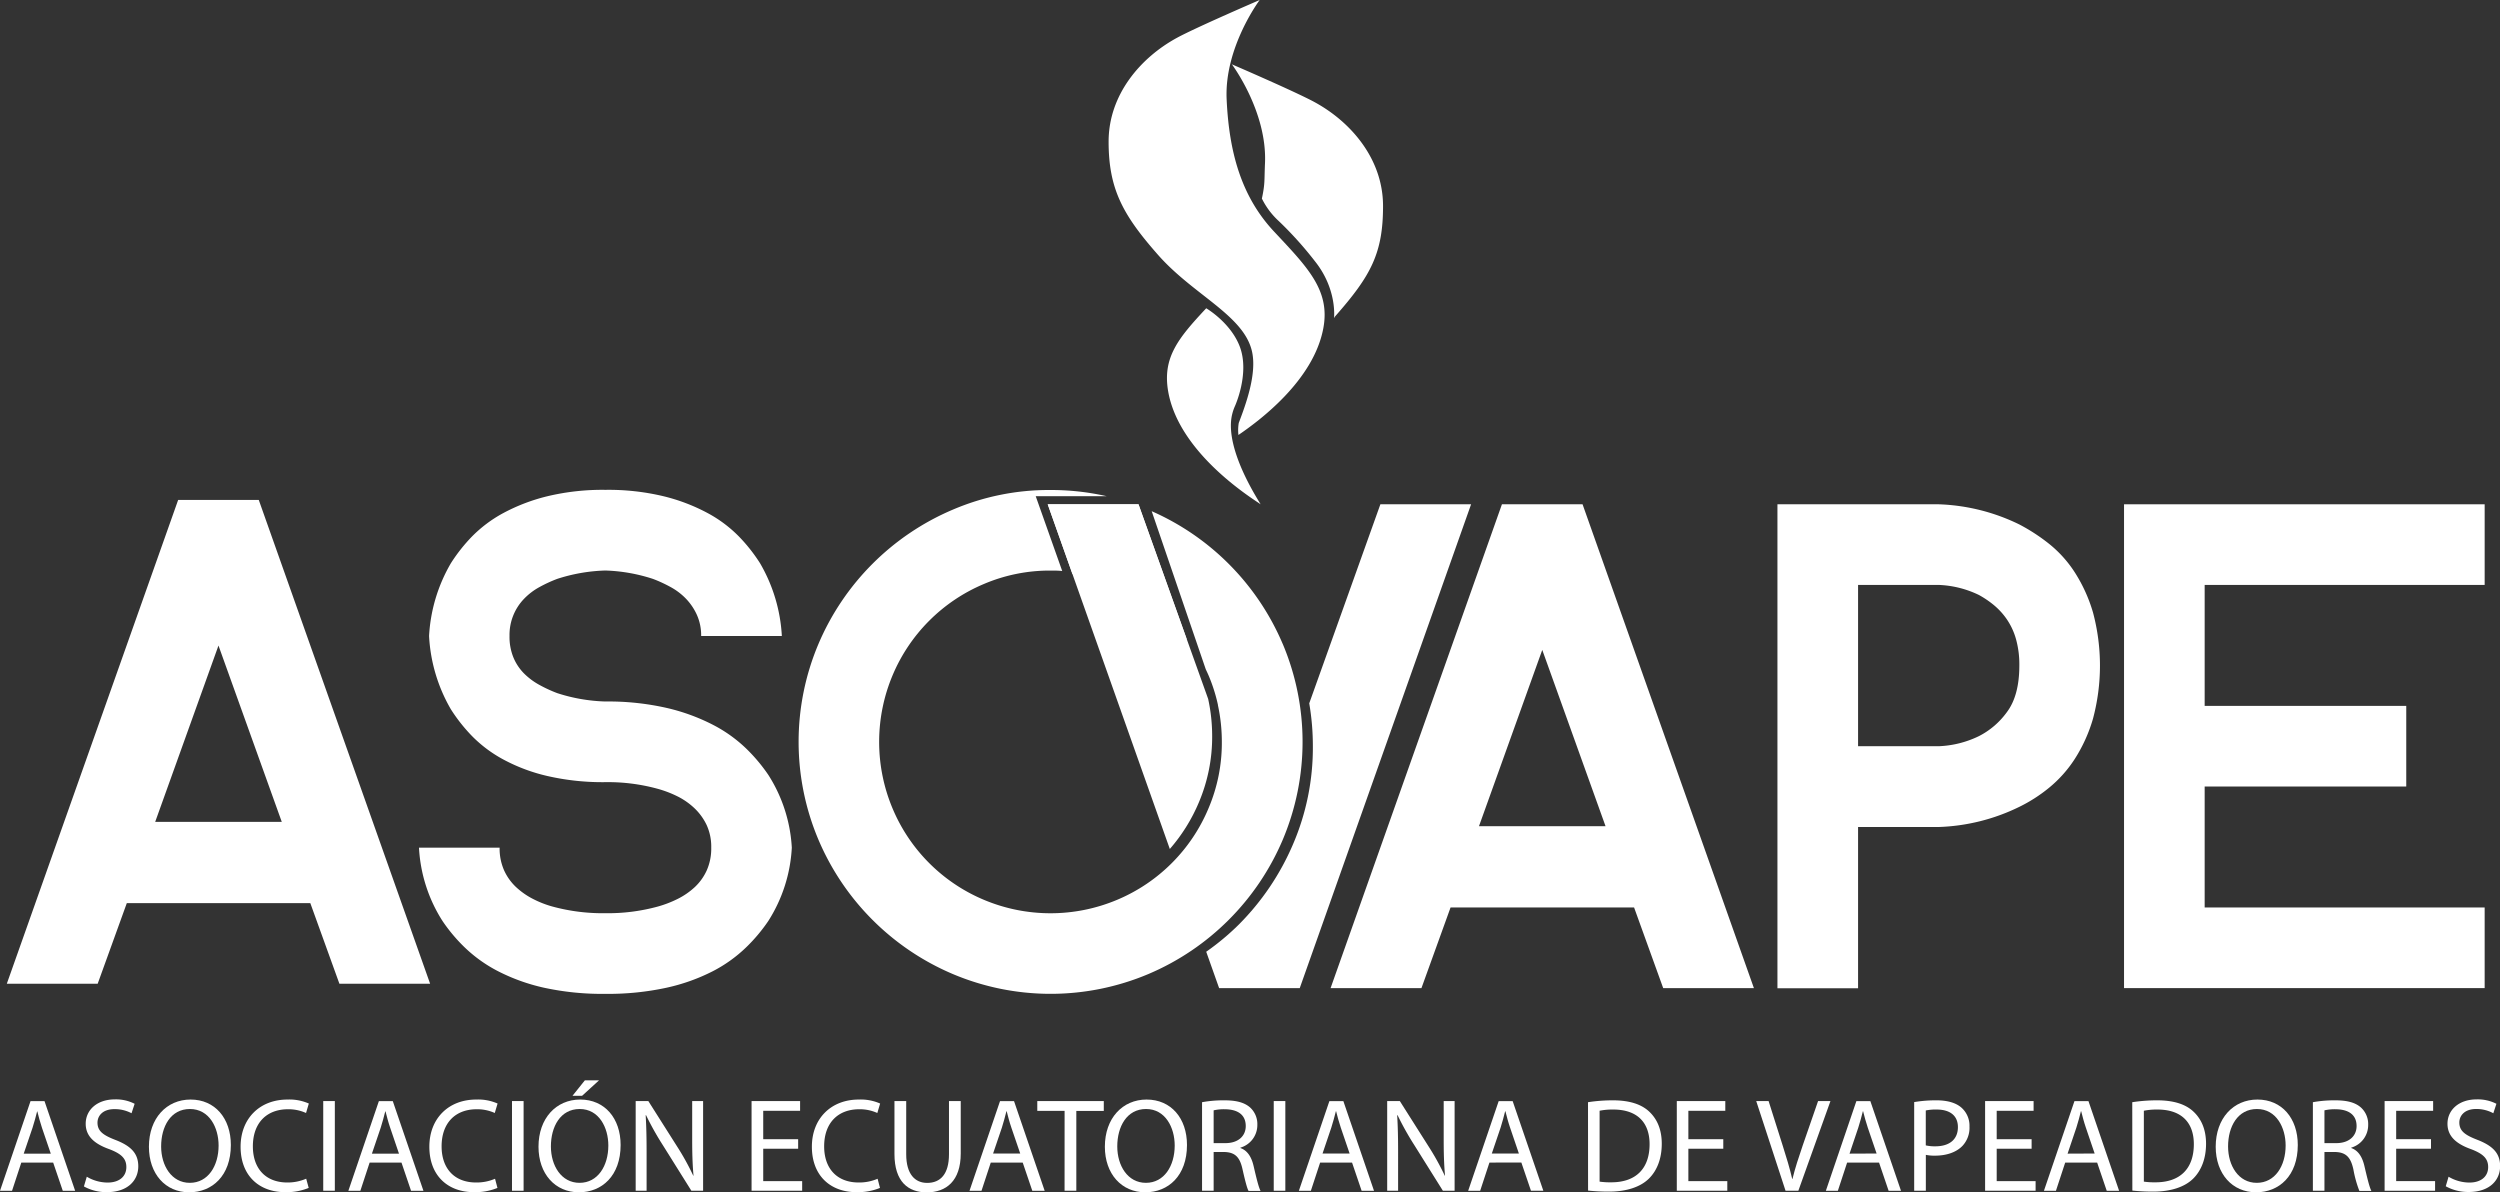
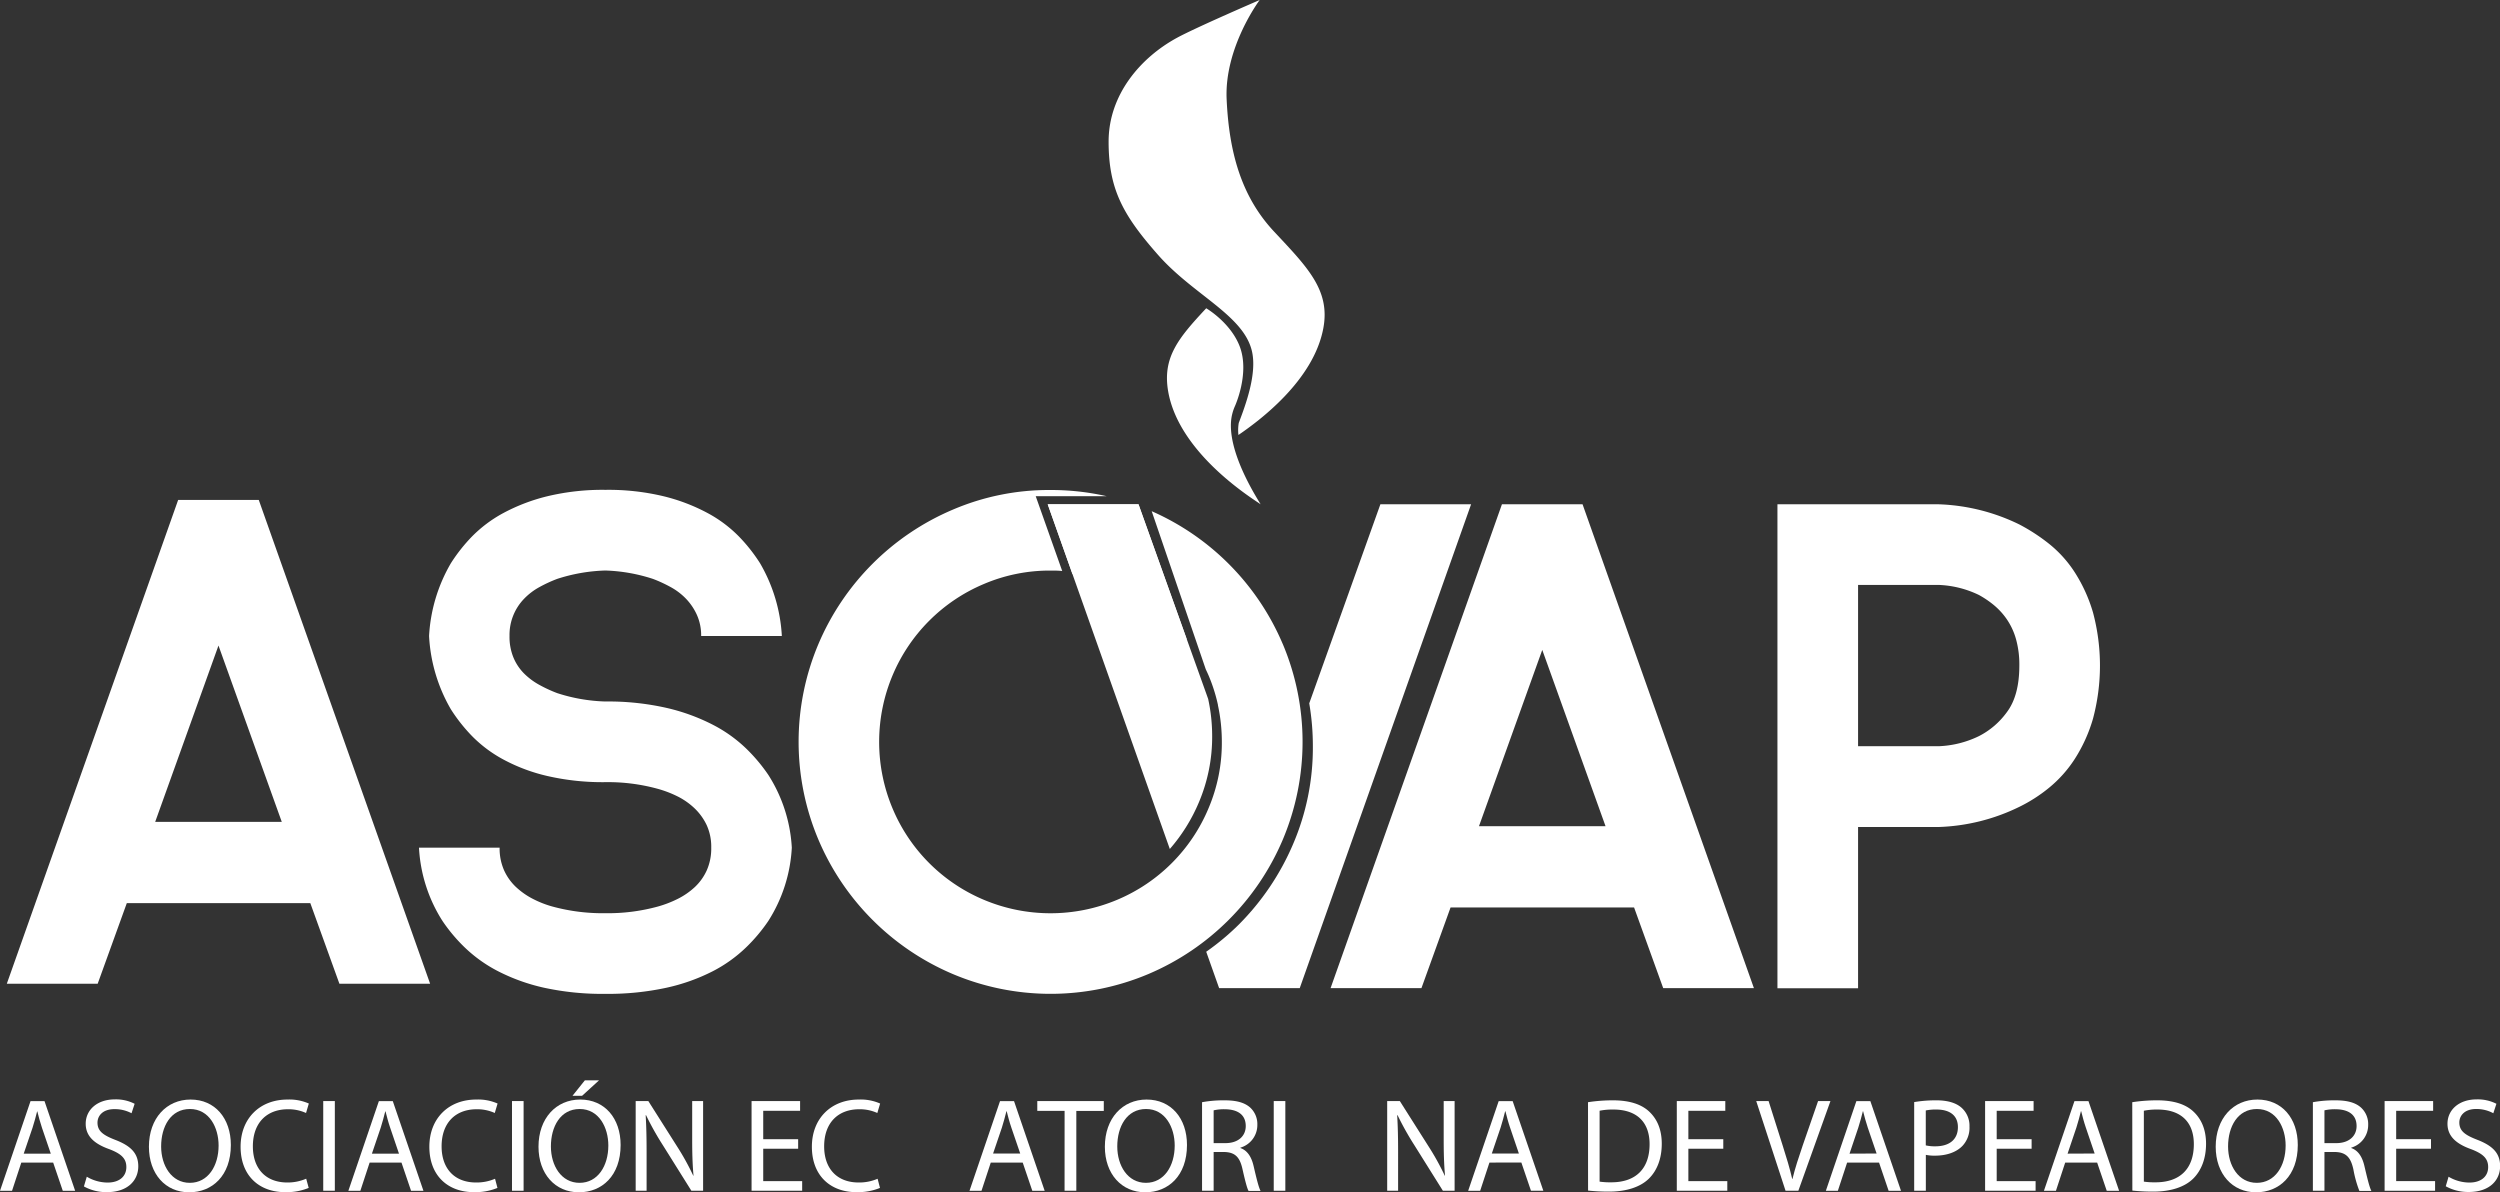
<svg xmlns="http://www.w3.org/2000/svg" viewBox="0 0 808.31 385.5">
  <rect x="0" y="0" width="808.31" height="385.5" fill="#333333" stroke="none" />
  <defs>
    <style>.cls-1{fill:#fff;}</style>
  </defs>
  <g id="Capa_2" data-name="Capa 2">
    <g id="Capa_10" data-name="Capa 10">
      <path class="cls-1" d="M2.2,318.07,57.6,161.65H83.67l55.4,156.42H109.74L100.33,292H41l-9.42,26.07ZM70.64,208.72l-20.46,57H91.1Z" />
      <path class="cls-1" d="M226.7,205.64a16.18,16.18,0,0,0-1.36-6.79,18.55,18.55,0,0,0-3.53-5.25,20.42,20.42,0,0,0-5-3.8,44.2,44.2,0,0,0-5.7-2.63,54.92,54.92,0,0,0-15.39-2.71,55.44,55.44,0,0,0-15.57,2.71,44.2,44.2,0,0,0-5.7,2.63,20.42,20.42,0,0,0-5,3.8,16.79,16.79,0,0,0-4.71,12,17.63,17.63,0,0,0,1.27,7,16,16,0,0,0,3.44,5.16,21.69,21.69,0,0,0,5,3.71,44.2,44.2,0,0,0,5.7,2.63,55.09,55.09,0,0,0,15.57,2.71,85.27,85.27,0,0,1,19.83,2.08,64,64,0,0,1,14.93,5.44,45.4,45.4,0,0,1,10.68,7.6,54.65,54.65,0,0,1,7.25,8.6,48.59,48.59,0,0,1,7.6,23.54,48.82,48.82,0,0,1-7.6,23.71,54.2,54.2,0,0,1-7.25,8.6A45.43,45.43,0,0,1,230.5,314a61.89,61.89,0,0,1-14.93,5.34,89,89,0,0,1-19.83,2,88.54,88.54,0,0,1-19.91-2A62,62,0,0,1,161,314a45.64,45.64,0,0,1-10.68-7.61,53.59,53.59,0,0,1-7.24-8.6,48.72,48.72,0,0,1-7.61-23.71h26.07a17.4,17.4,0,0,0,1.45,7.33,17,17,0,0,0,3.89,5.43,24,24,0,0,0,5.44,3.8,32.88,32.88,0,0,0,6.24,2.45,61.73,61.73,0,0,0,17.2,2.17,61,61,0,0,0,17-2.17,35.77,35.77,0,0,0,6.34-2.45,23.45,23.45,0,0,0,5.52-3.8,17,17,0,0,0,3.89-5.43,17.4,17.4,0,0,0,1.45-7.33,16.84,16.84,0,0,0-1.45-7.25,18.38,18.38,0,0,0-3.89-5.43,22.64,22.64,0,0,0-5.52-3.89,35.73,35.73,0,0,0-6.34-2.44,60.62,60.62,0,0,0-17-2.18,79.65,79.65,0,0,1-18.83-2,57,57,0,0,1-14.21-5.34,42.26,42.26,0,0,1-10.14-7.6,54.35,54.35,0,0,1-6.79-8.6,52.52,52.52,0,0,1-7.06-23.72,52.23,52.23,0,0,1,7.06-23.54,54.35,54.35,0,0,1,6.79-8.6,42.52,42.52,0,0,1,10.14-7.6,60.32,60.32,0,0,1,14.21-5.43,76.35,76.35,0,0,1,18.83-2.08,76.35,76.35,0,0,1,18.83,2.08,60.32,60.32,0,0,1,14.21,5.43,42.12,42.12,0,0,1,10.14,7.6,53.78,53.78,0,0,1,6.79,8.6,52.23,52.23,0,0,1,7.06,23.54Z" />
      <path class="cls-1" d="M430.21,319.48l55.4-156.43h26.07l55.4,156.43H537.75l-9.41-26.07H469l-9.41,26.07Zm68.44-109.35-20.46,57h40.92Z" />
      <path class="cls-1" d="M574.69,163.05h52.14a64,64,0,0,1,26.07,6.52,60.23,60.23,0,0,1,9.6,6.25,38.5,38.5,0,0,1,8.32,9.23A50,50,0,0,1,676.71,198a66.54,66.54,0,0,1,0,34.39,49.84,49.84,0,0,1-5.89,13,40.15,40.15,0,0,1-8.32,9.32,49.34,49.34,0,0,1-9.6,6.16,63.85,63.85,0,0,1-26.07,6.52H600.76v52.14H574.69Zm26.07,78.22h26.07a32.49,32.49,0,0,0,13-3.26,25.35,25.35,0,0,0,9-7.7q4.06-5.34,4.07-15.11a30.46,30.46,0,0,0-1.09-8.6,21.81,21.81,0,0,0-3-6.43,22.54,22.54,0,0,0-4.26-4.62,31.3,31.3,0,0,0-4.7-3.17,32.65,32.65,0,0,0-13-3.26H600.76Z" />
-       <path class="cls-1" d="M686.75,163.05h116.6v26.07H712.82v39.11H778V254.3H712.82v39.11h90.53v26.07H686.75Z" />
      <path class="cls-1" d="M346.74,185.57l-8-22.52H368.1l15.64,43.75s-10.15-11.1-18.92-15.63C354,185.6,346.74,185.57,346.74,185.57Z" />
      <path class="cls-1" d="M387.57,259.55A54.06,54.06,0,0,0,391.92,238a55.8,55.8,0,0,0-1.26-11.85l0-.08-22.54-63H338.77l39.46,111.43A56,56,0,0,0,387.57,259.55Z" />
      <path class="cls-1" d="M414.72,208.17a81.8,81.8,0,0,0-42.35-42.89l17.48,51.11c.3.64.6,1.27.88,1.92a53.5,53.5,0,0,1,3.06,9.59l0,.13,0,0a55.8,55.8,0,0,1,1.26,11.85,54,54,0,0,1-4.34,21.54,55.13,55.13,0,0,1-29.51,29.51,55.53,55.53,0,0,1-43.09,0,55.13,55.13,0,0,1-29.51-29.51,55.53,55.53,0,0,1,0-43.09,55.22,55.22,0,0,1,29.51-29.51,54.22,54.22,0,0,1,21.54-4.34c1.28,0,2.54,0,3.79.14l-8.57-24.19h22.94a81.58,81.58,0,0,0-18.16-2A79,79,0,0,0,308,164.81a82,82,0,0,0-43.36,43.36,81.28,81.28,0,0,0,0,63.37A81.92,81.92,0,0,0,308,314.9a81.28,81.28,0,0,0,63.37,0,81.92,81.92,0,0,0,43.36-43.36,81.4,81.4,0,0,0,0-63.37Z" />
      <path class="cls-1" d="M446.31,163.05l-23,64.35a82.07,82.07,0,0,1,1.17,13.87A79,79,0,0,1,418.05,273a82.73,82.73,0,0,1-17.47,25.89A80.79,80.79,0,0,1,390,307.72l4.17,11.76h26.07l55.4-156.43Z" />
-       <path class="cls-1" d="M431.32,102.78c1.07-1-.52.5.49-.64,11.44-13,15.36-20.27,15.36-35.53S436.73,39.37,425,33c-6.18-3.36-26.71-12.21-26.71-12.21S409.78,36.08,409,52.87c-.25,5.51.06,6.34-1,11.33a24.36,24.36,0,0,0,5.46,7.28,117.63,117.63,0,0,1,11.7,13C432.41,93.57,431.32,102.78,431.32,102.78Z" />
      <path class="cls-1" d="M390,99.67c-9.07,9.72-14.31,16-12.24,27.23,3.82,20.61,29,35.37,29.77,36.13s-11.91-17.31-9.16-29a15.08,15.08,0,0,1,.9-2.68s4.81-10.48,1.64-19.13C398,104.33,390,99.67,390,99.67Z" />
      <path class="cls-1" d="M407.29,0S395.84,15.26,396.6,32.06s4.58,31.29,15.27,42.74,18.31,18.92,16,31.29c-3.16,17.09-21,30.15-27.46,34.55a14.29,14.29,0,0,1,.11-3.89c2.34-6.15,5.95-16,4.25-23.25-2.74-11.63-18.88-18.09-30.33-31.07s-16-21.37-16-36.64,10.44-27.23,22.13-33.58C386.75,8.85,407.29,0,407.29,0Z" />
      <path class="cls-1" d="M513.44,356.37a53,53,0,0,1,8-.61c5.38,0,9.22,1.25,11.76,3.62s4.09,5.74,4.09,10.43-1.46,8.62-4.18,11.29-7.19,4.18-12.84,4.18a62.07,62.07,0,0,1-6.81-.34Zm3.75,25.68a23.91,23.91,0,0,0,3.79.22c8,0,12.37-4.49,12.37-12.33,0-6.85-3.83-11.2-11.76-11.2a21,21,0,0,0-4.4.39Z" />
      <path class="cls-1" d="M557.18,371.41H545.89v10.47h12.59V385H542.15V356h15.68v3.15H545.89v9.17h11.29Z" />
      <path class="cls-1" d="M577.31,385l-9.48-29h4l4.53,14.31c1.25,3.92,2.32,7.45,3.1,10.86h.09c.81-3.37,2-7,3.31-10.82L587.83,356h4l-10.38,29Z" />
      <path class="cls-1" d="M597.22,375.89l-3,9.13h-3.88l9.87-29h4.52l9.91,29h-4l-3.1-9.13Zm9.53-2.93-2.85-8.36c-.64-1.9-1.08-3.62-1.51-5.3h-.08c-.43,1.72-.91,3.49-1.47,5.26L598,373Z" />
      <path class="cls-1" d="M618.9,356.33a42.42,42.42,0,0,1,7.2-.57c3.7,0,6.42.87,8.14,2.42a7.78,7.78,0,0,1,2.54,6.07,8.54,8.54,0,0,1-2.24,6.21c-2,2.11-5.21,3.19-8.87,3.19a13.22,13.22,0,0,1-3-.26V385H618.9Zm3.75,14a12.83,12.83,0,0,0,3.1.3c4.53,0,7.29-2.2,7.29-6.2,0-3.84-2.72-5.69-6.86-5.69a15.94,15.94,0,0,0-3.53.3Z" />
      <path class="cls-1" d="M656.87,371.41H645.58v10.47h12.58V385H641.83V356h15.68v3.15H645.58v9.17h11.29Z" />
      <path class="cls-1" d="M667.73,375.89l-3,9.13h-3.88l9.87-29h4.53l9.91,29h-4l-3.1-9.13Zm9.52-2.93-2.84-8.36c-.65-1.9-1.08-3.62-1.51-5.3h-.09c-.43,1.72-.9,3.49-1.46,5.26L668.5,373Z" />
      <path class="cls-1" d="M689.41,356.37a52.9,52.9,0,0,1,8-.61c5.39,0,9.22,1.25,11.76,3.62s4.1,5.74,4.1,10.43-1.47,8.62-4.18,11.29-7.2,4.18-12.84,4.18a61.93,61.93,0,0,1-6.81-.34Zm3.75,25.68a23.83,23.83,0,0,0,3.79.22c8,0,12.37-4.49,12.37-12.33,0-6.85-3.84-11.2-11.77-11.2a20.88,20.88,0,0,0-4.39.39Z" />
      <path class="cls-1" d="M742.93,370.2c0,10-6.07,15.3-13.49,15.3-7.67,0-13.05-5.95-13.05-14.74,0-9.22,5.73-15.25,13.49-15.25C737.8,355.51,742.93,361.58,742.93,370.2Zm-22.54.47c0,6.21,3.37,11.77,9.27,11.77S739,377,739,370.37c0-5.77-3-11.8-9.27-11.8S720.39,364.3,720.39,370.67Z" />
      <path class="cls-1" d="M747.81,356.37a38.74,38.74,0,0,1,7.19-.61c4,0,6.59.74,8.4,2.37a7.24,7.24,0,0,1,2.29,5.52,7.62,7.62,0,0,1-5.47,7.41v.13c2.24.78,3.57,2.85,4.26,5.86.95,4.05,1.64,6.85,2.24,8h-3.88a37.11,37.11,0,0,1-1.93-6.93c-.87-4-2.42-5.52-5.82-5.65h-3.54V385h-3.74Zm3.74,13.23h3.84c4,0,6.55-2.2,6.55-5.52,0-3.75-2.72-5.38-6.68-5.43a15,15,0,0,0-3.71.35Z" />
      <path class="cls-1" d="M786,371.41H774.74v10.47h12.58V385H771V356h15.69v3.15H774.74v9.17H786Z" />
      <path class="cls-1" d="M791.68,380.46a13.3,13.3,0,0,0,6.72,1.89c3.84,0,6.08-2,6.08-5,0-2.72-1.56-4.27-5.48-5.78-4.74-1.68-7.67-4.13-7.67-8.23,0-4.52,3.75-7.88,9.4-7.88a13.26,13.26,0,0,1,6.42,1.42l-1,3.06a11.47,11.47,0,0,0-5.51-1.38c-4,0-5.48,2.37-5.48,4.35,0,2.72,1.77,4.05,5.78,5.6,4.91,1.9,7.41,4.27,7.41,8.53,0,4.49-3.32,8.36-10.17,8.36a14.94,14.94,0,0,1-7.41-1.85Z" />
      <path class="cls-1" d="M6.89,375.89l-3,9.13H0l9.87-29h4.52l9.91,29h-4l-3.11-9.13ZM16.42,373l-2.85-8.36c-.64-1.9-1.07-3.62-1.5-5.3H12c-.43,1.72-.9,3.49-1.47,5.26L7.67,373Z" />
      <path class="cls-1" d="M28.06,380.46a13.3,13.3,0,0,0,6.72,1.89c3.83,0,6.07-2,6.07-5,0-2.72-1.55-4.27-5.47-5.78-4.74-1.68-7.67-4.13-7.67-8.23,0-4.52,3.75-7.88,9.4-7.88a13.26,13.26,0,0,1,6.42,1.42l-1,3.06A11.51,11.51,0,0,0,37,358.61c-4,0-5.48,2.37-5.48,4.35,0,2.72,1.77,4.05,5.78,5.6,4.91,1.9,7.41,4.27,7.41,8.53,0,4.49-3.32,8.36-10.17,8.36a14.94,14.94,0,0,1-7.41-1.85Z" />
      <path class="cls-1" d="M74.64,370.2c0,10-6.07,15.3-13.49,15.3-7.67,0-13-5.95-13-14.74,0-9.22,5.73-15.25,13.48-15.25C69.51,355.51,74.64,361.58,74.64,370.2Zm-22.54.47c0,6.21,3.37,11.77,9.27,11.77s9.31-5.47,9.31-12.07c0-5.77-3-11.8-9.27-11.8S52.1,364.3,52.1,370.67Z" />
      <path class="cls-1" d="M99.81,384.08a18.82,18.82,0,0,1-7.67,1.37c-8.19,0-14.35-5.17-14.35-14.69,0-9.09,6.16-15.25,15.17-15.25a15.51,15.51,0,0,1,6.89,1.29l-.9,3.06a13.65,13.65,0,0,0-5.86-1.21c-6.81,0-11.33,4.35-11.33,12,0,7.11,4.09,11.68,11.16,11.68A15.07,15.07,0,0,0,99,381.1Z" />
      <path class="cls-1" d="M108.26,356v29h-3.75V356Z" />
      <path class="cls-1" d="M119.51,375.89l-3,9.13h-3.88l9.87-29H127l9.91,29h-4l-3.1-9.13ZM129,373l-2.84-8.36c-.65-1.9-1.08-3.62-1.51-5.3h-.09c-.43,1.72-.9,3.49-1.46,5.26l-2.85,8.4Z" />
      <path class="cls-1" d="M160.84,384.08a18.82,18.82,0,0,1-7.67,1.37c-8.19,0-14.35-5.17-14.35-14.69,0-9.09,6.16-15.25,15.16-15.25a15.56,15.56,0,0,1,6.9,1.29l-.91,3.06a13.61,13.61,0,0,0-5.86-1.21c-6.81,0-11.33,4.35-11.33,12,0,7.11,4.1,11.68,11.16,11.68a15.07,15.07,0,0,0,6.12-1.21Z" />
-       <path class="cls-1" d="M169.29,356v29h-3.75V356Z" />
+       <path class="cls-1" d="M169.29,356v29h-3.75V356" />
      <path class="cls-1" d="M200.66,370.2c0,10-6.08,15.3-13.49,15.3-7.67,0-13.06-5.95-13.06-14.74,0-9.22,5.73-15.25,13.49-15.25C195.53,355.51,200.66,361.58,200.66,370.2Zm-22.54.47c0,6.21,3.36,11.77,9.26,11.77s9.31-5.47,9.31-12.07c0-5.77-3-11.8-9.26-11.8S178.12,364.3,178.12,370.67Zm15.56-21.37-5.48,5h-3.1l4-5Z" />
      <path class="cls-1" d="M205.53,385V356h4.09l9.31,14.69a82.44,82.44,0,0,1,5.22,9.44l.08,0c-.34-3.88-.43-7.41-.43-11.94V356h3.53v29h-3.79l-9.22-14.73a92.66,92.66,0,0,1-5.43-9.7l-.13,0c.22,3.67.3,7.16.3,12V385Z" />
      <path class="cls-1" d="M258.06,371.41H246.77v10.47h12.59V385H243V356h15.69v3.15H246.77v9.17h11.29Z" />
      <path class="cls-1" d="M284.52,384.08a18.78,18.78,0,0,1-7.67,1.37c-8.18,0-14.35-5.17-14.35-14.69,0-9.09,6.17-15.25,15.17-15.25a15.56,15.56,0,0,1,6.9,1.29l-.91,3.06a13.65,13.65,0,0,0-5.86-1.21c-6.81,0-11.33,4.35-11.33,12,0,7.11,4.09,11.68,11.16,11.68a15.07,15.07,0,0,0,6.12-1.21Z" />
-       <path class="cls-1" d="M293,356v17.19c0,6.51,2.89,9.27,6.77,9.27,4.31,0,7.06-2.85,7.06-9.27V356h3.8v16.94c0,8.91-4.7,12.58-11,12.58-5.95,0-10.43-3.41-10.43-12.41V356Z" />
      <path class="cls-1" d="M320.34,375.89l-3,9.13h-3.88l9.87-29h4.53l9.91,29h-4l-3.1-9.13Zm9.52-2.93L327,364.6c-.65-1.9-1.08-3.62-1.51-5.3h-.09c-.43,1.72-.9,3.49-1.46,5.26l-2.85,8.4Z" />
      <path class="cls-1" d="M344.21,359.17h-8.83V356h21.5v3.19H348V385h-3.8Z" />
      <path class="cls-1" d="M383.78,370.2c0,10-6.08,15.3-13.49,15.3-7.67,0-13.06-5.95-13.06-14.74,0-9.22,5.73-15.25,13.49-15.25C378.65,355.51,383.78,361.58,383.78,370.2Zm-22.54.47c0,6.21,3.36,11.77,9.26,11.77s9.31-5.47,9.31-12.07c0-5.77-3-11.8-9.26-11.8S361.24,364.3,361.24,370.67Z" />
      <path class="cls-1" d="M388.65,356.37a38.77,38.77,0,0,1,7.2-.61c4,0,6.59.74,8.4,2.37a7.27,7.27,0,0,1,2.28,5.52,7.61,7.61,0,0,1-5.47,7.41v.13c2.24.78,3.58,2.85,4.27,5.86.94,4.05,1.63,6.85,2.24,8h-3.88c-.48-.81-1.12-3.31-1.94-6.93-.86-4-2.41-5.52-5.82-5.65H392.4V385h-3.75Zm3.75,13.23h3.83c4,0,6.55-2.2,6.55-5.52,0-3.75-2.71-5.38-6.68-5.43a14.87,14.87,0,0,0-3.7.35Z" />
      <path class="cls-1" d="M415.58,356v29h-3.75V356Z" />
-       <path class="cls-1" d="M426.83,375.89l-3,9.13h-3.88l9.87-29h4.52l9.91,29h-4l-3.1-9.13Zm9.53-2.93-2.85-8.36c-.64-1.9-1.08-3.62-1.51-5.3h-.08c-.43,1.72-.91,3.49-1.47,5.26l-2.84,8.4Z" />
      <path class="cls-1" d="M448.51,385V356h4.09l9.31,14.69a82.44,82.44,0,0,1,5.22,9.44l.08,0c-.34-3.88-.43-7.41-.43-11.94V356h3.53v29h-3.79l-9.22-14.73a94.52,94.52,0,0,1-5.43-9.7l-.13,0c.22,3.67.3,7.16.3,12V385Z" />
      <path class="cls-1" d="M481.57,375.89l-3,9.13h-3.88l9.87-29h4.52L499,385h-4l-3.11-9.13Zm9.52-2.93-2.84-8.36c-.65-1.9-1.08-3.62-1.51-5.3h-.09c-.43,1.72-.9,3.49-1.46,5.26l-2.85,8.4Z" />
    </g>
  </g>
</svg>